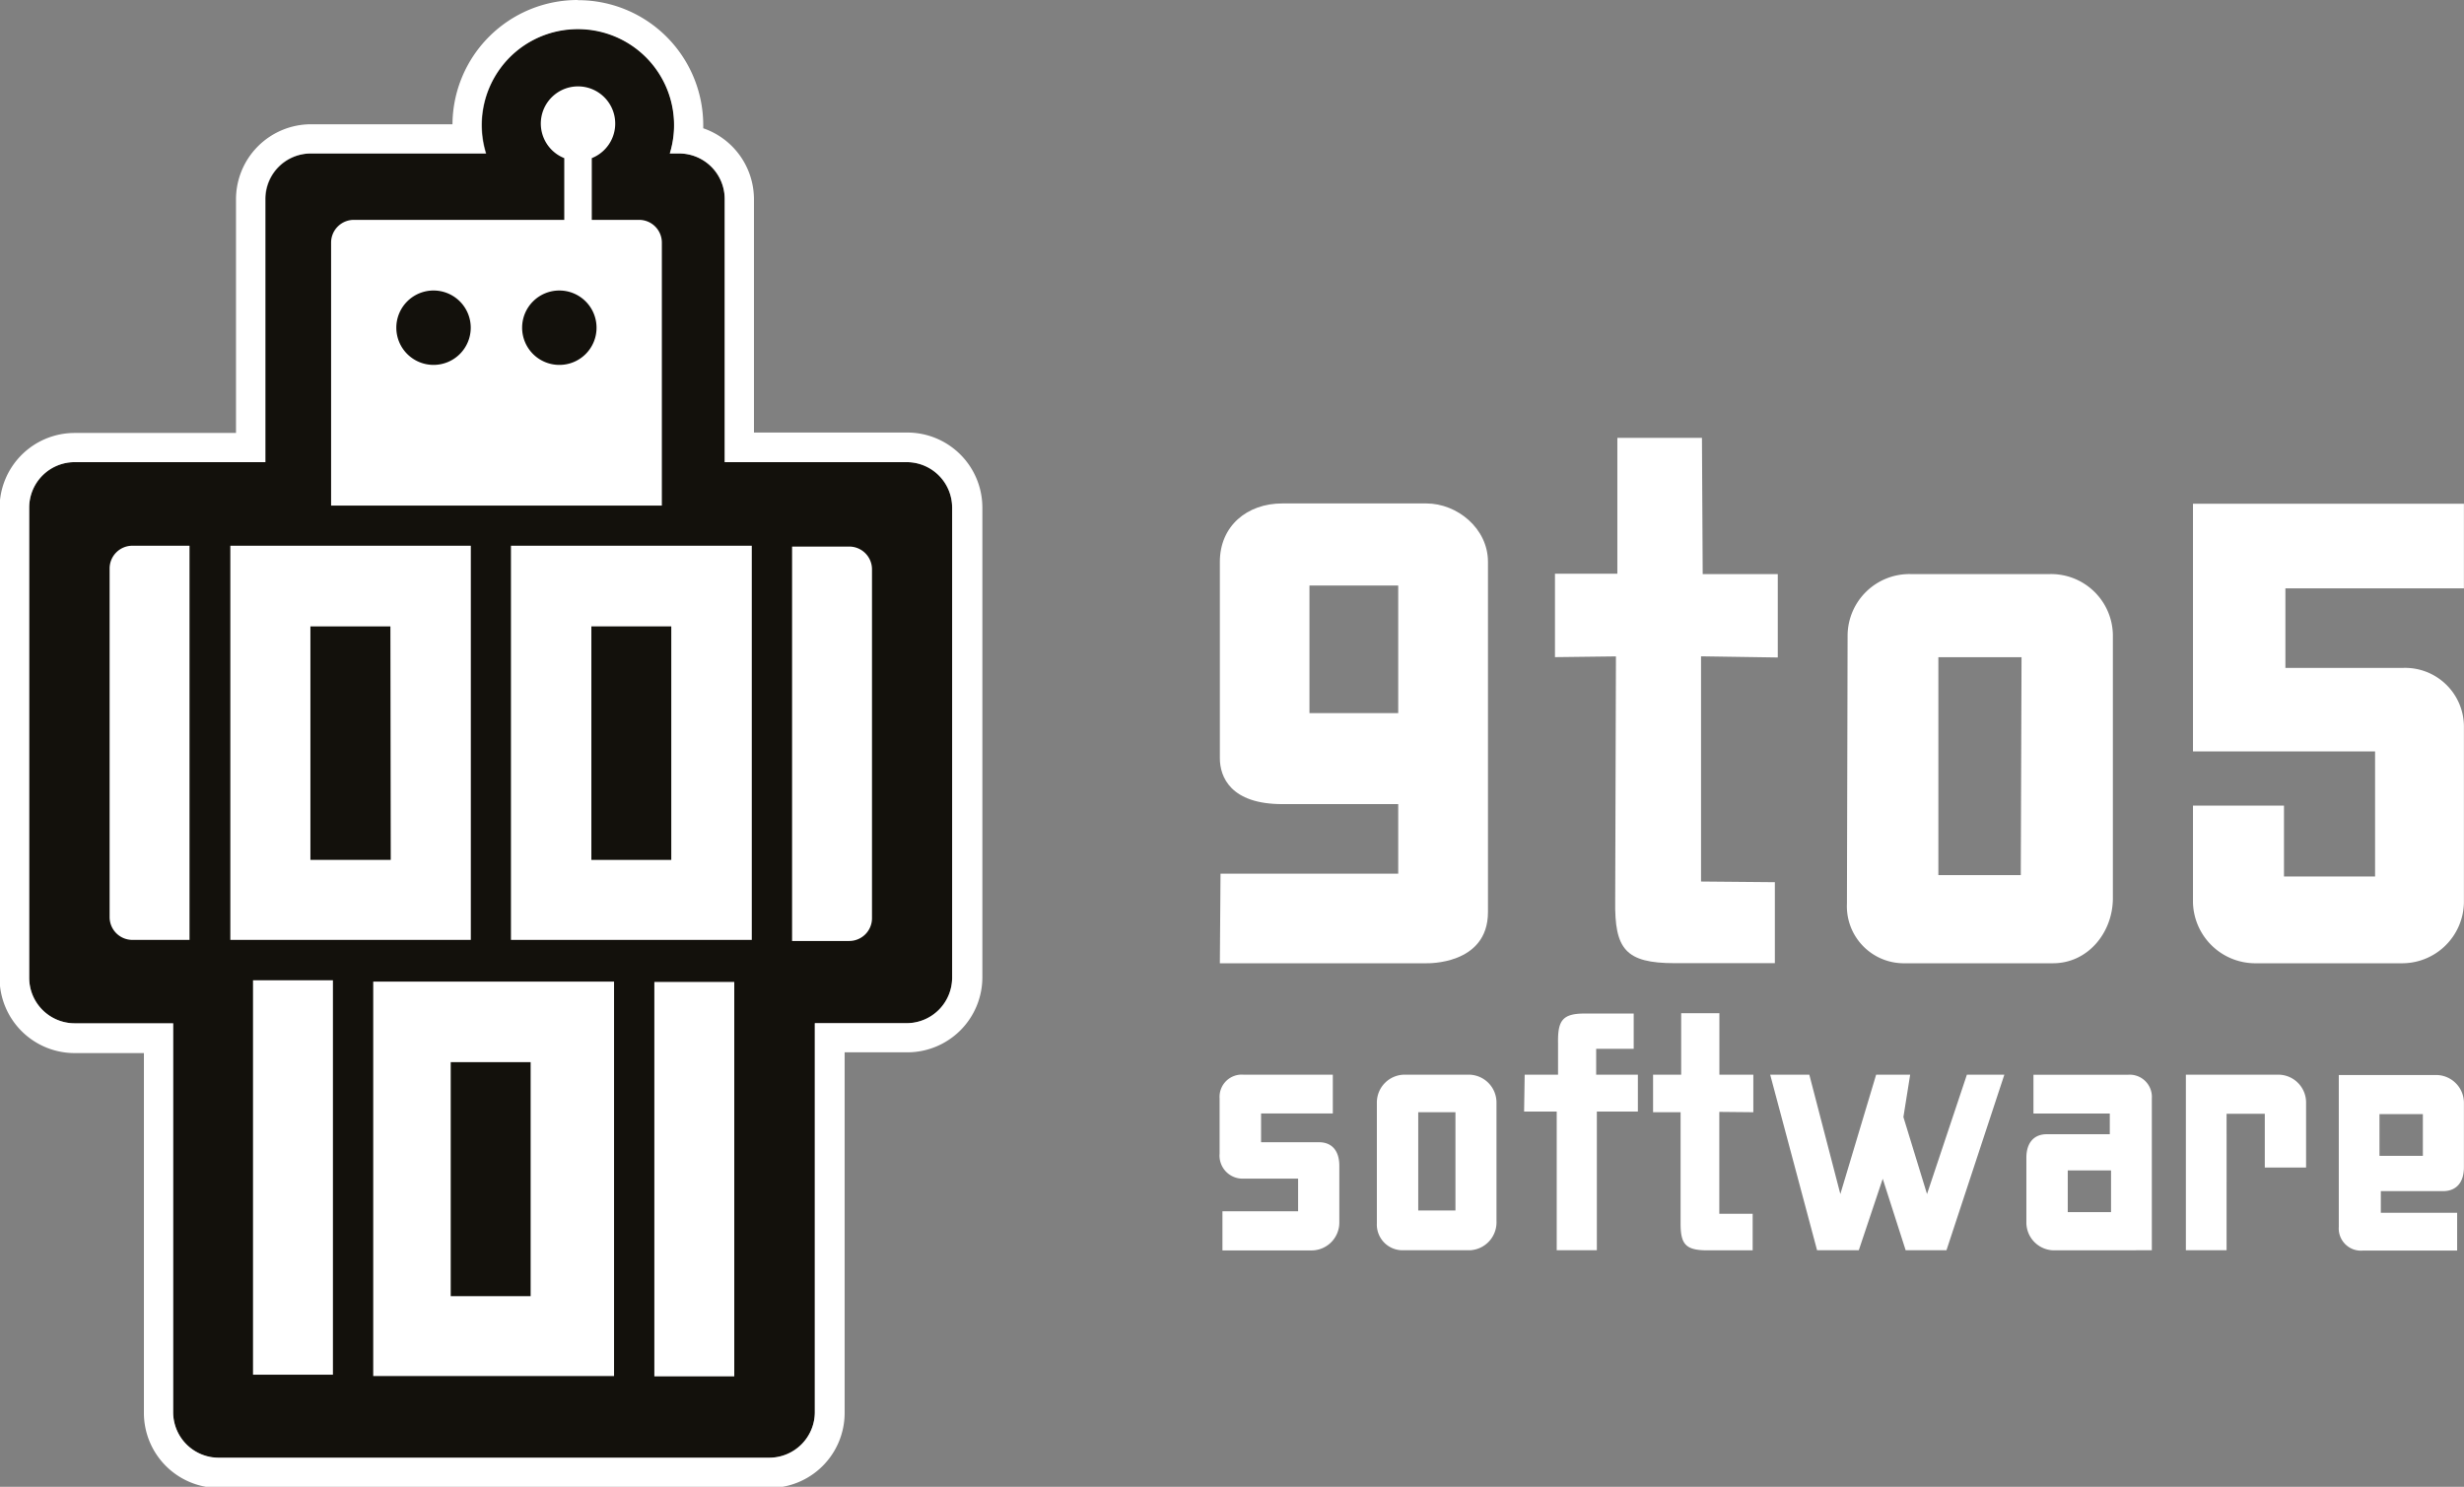
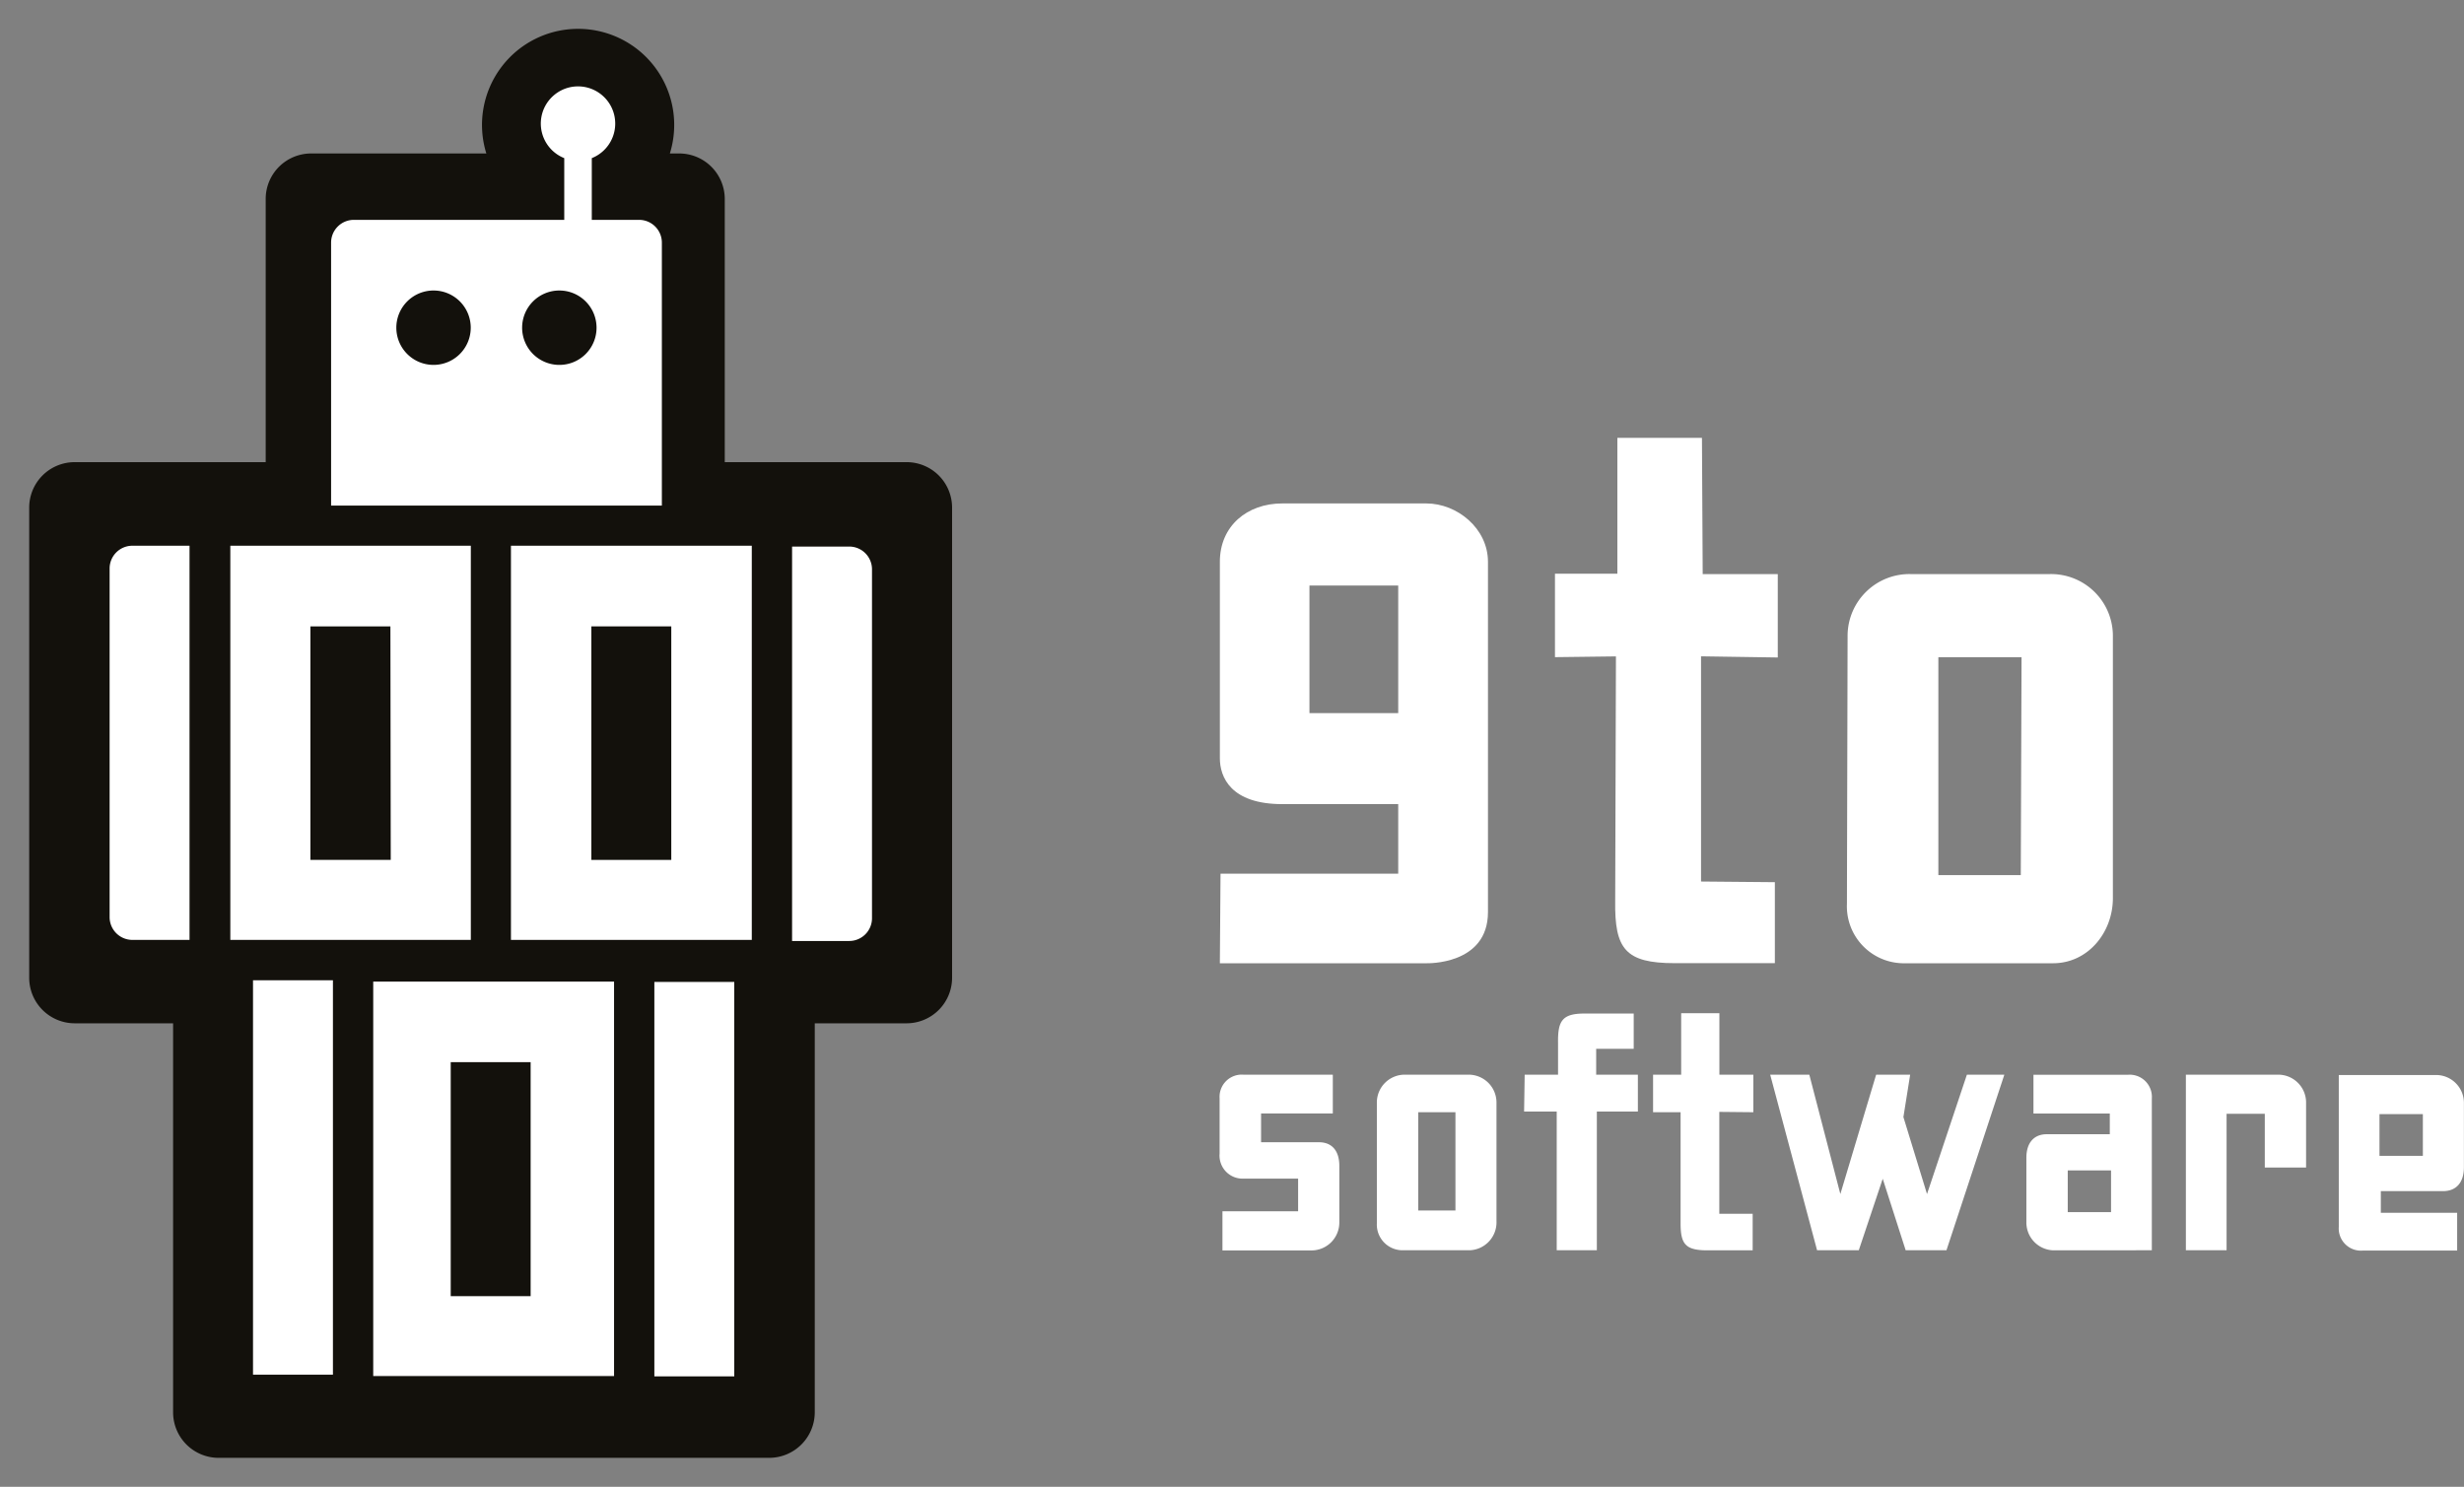
<svg xmlns="http://www.w3.org/2000/svg" viewBox="0 0 295.37 178.26">
  <rect x="0" y="0" width="295.37" height="178.26" fill="#808080" stroke="none" />
  <defs>
    <style>.cls-1{fill:#fff;}.cls-2{fill:#13110c;}</style>
  </defs>
  <title>9to5 - software - diapositief</title>
  <g id="Layer_2" data-name="Layer 2">
    <path id="software" class="cls-1" d="M203.94,174.92v-6.83c0-1.86-.93-2.83-2.44-2.83h-6.94v-3.45h8.6l0-4.65h-10.7a2.66,2.66,0,0,0-2.87,2.83v6.63a2.76,2.76,0,0,0,2.91,3H199v3.92h-9.07v4.69h10.59A3.34,3.34,0,0,0,203.94,174.92Zm18.84-.2V160.45a3.34,3.34,0,0,0-3.41-3.29h-7.52a3.34,3.34,0,0,0-3.41,3.29l0,14.54a3.08,3.08,0,0,0,3.18,3.22h8A3.35,3.35,0,0,0,222.78,174.72Zm-4.92-13.06,0,11.78h-4.46V161.66Zm21.87-.08v-4.42h-5v-3.1h4.5v-4.23h-5.93c-2.65,0-3.17.91-3.14,3.45l0,3.88h-4l-.07,4.42H230v16.63h4.81l0-16.63Zm13.84.08v-4.5H249.5l0-7.37h-4.58v7.37h-3.37v4.5l3.3,0,0,13.22V175c0,2.48.59,3.22,3.21,3.22h5.43v-4.38l-4,0V161.62Zm30.09-4.5h-4.49l-4.78,14.31-2.83-9.23.81-5.08h-4.08L264,171.47l-3.72-14.31h-4.69l5.62,21.05h5l2.87-8.57,2.75,8.57h4.89Zm17.68,21.05V160a2.66,2.66,0,0,0-2.87-2.83H287.15l0,4.65h9.15v2.48h-7.56c-1.51,0-2.44,1-2.44,2.83v7.8a3.34,3.34,0,0,0,3.41,3.29Zm-4.89-4.57h-5.19v-5h5.19Zm23.38-5.35v-7.84a3.34,3.34,0,0,0-3.41-3.29h-11v21.05h4.88V161.85h4.58v6.44Zm18.92,0v-7.8a3.34,3.34,0,0,0-3.41-3.29H323.75v18.22a2.66,2.66,0,0,0,2.87,2.83h11.32l0-4.53h-9.15v-2.6h7.56C337.82,171.08,338.75,170.11,338.75,168.25Zm-4.92-1.4h-5.2v-5h5.2Z" transform="translate(-43.39 -28.31)" />
  </g>
  <g id="Layer_1" data-name="Layer 1">
    <path class="cls-1" d="M214.37,143.8H189.62l.08-10.74H211v-8.34H197.1c-6.19,0-7.48-3.26-7.48-5.5V95.67c0-4.29,3.26-7,7.48-7h17.27c3.7,0,7.39,3,7.39,7v42C221.76,144.06,214.37,143.8,214.37,143.8ZM211,98.51H200.36v15.3H211Z" transform="translate(-43.39 -28.31)" />
    <path class="cls-1" d="M247.3,107v27l8.85.08v9.71h-12c-5.94,0-7.22-1.71-7.14-7.47l.09-29.31-7.31.09v-10h7.48V80.81h10.14l.09,16.33h9v10Z" transform="translate(-43.39 -28.31)" />
    <path class="cls-1" d="M289.5,143.8H271.79a6.83,6.83,0,0,1-7-7.13l.08-32.23a7.41,7.41,0,0,1,7.57-7.3h16.67a7.41,7.41,0,0,1,7.56,7.3v31.63C296.63,140.19,293.63,143.8,289.5,143.8Zm-13.75-36.69v26.12h9.88l.09-26.12Z" transform="translate(-43.39 -28.31)" />
-     <path class="cls-1" d="M331.19,143.8H313.92a7.48,7.48,0,0,1-7.65-7.3V124.9h10.91v8.5H328.1v-15H306.27V88.71h32.48V98.85h-21.4v9.54h14.1a7.05,7.05,0,0,1,7.3,7.14v21A7.41,7.41,0,0,1,331.19,143.8Z" transform="translate(-43.39 -28.31)" />
    <path class="cls-2" d="M152.08,83.72H130.27V52.17a5.46,5.46,0,0,0-5.46-5.46h-1.12a11.52,11.52,0,1,0-22,0h-21a5.45,5.45,0,0,0-5.45,5.46V83.72H52.34a5.45,5.45,0,0,0-5.45,5.45v56.35A5.46,5.46,0,0,0,52.34,151h11.8v46.64a5.46,5.46,0,0,0,5.46,5.46h66a5.47,5.47,0,0,0,5.46-5.46V151h11a5.46,5.46,0,0,0,5.46-5.46V89.17A5.45,5.45,0,0,0,152.08,83.72Z" transform="translate(-43.39 -28.31)" />
-     <path class="cls-1" d="M112.68,31.81a11.51,11.51,0,0,1,11,14.9h1.12a5.46,5.46,0,0,1,5.46,5.46V83.72h21.81a5.45,5.45,0,0,1,5.46,5.45v56.35a5.46,5.46,0,0,1-5.46,5.46h-11v46.64a5.47,5.47,0,0,1-5.46,5.46h-66a5.46,5.46,0,0,1-5.46-5.46V151H52.34a5.46,5.46,0,0,1-5.45-5.46V89.17a5.45,5.45,0,0,1,5.45-5.45H75.18V52.17a5.45,5.45,0,0,1,5.45-5.46h21a11.51,11.51,0,0,1,11-14.9m0-3.5a15,15,0,0,0-15,14.9h-17a9,9,0,0,0-8.95,9V80.22H52.34a9,9,0,0,0-9,9v56.35a9,9,0,0,0,9,9h8.3v43.14a9,9,0,0,0,9,9h66a9,9,0,0,0,9-9V154.48h7.51a9,9,0,0,0,9-9V89.17a9,9,0,0,0-9-9H133.77v-28a9,9,0,0,0-6.08-8.48c0-.12,0-.24,0-.36a15,15,0,0,0-15-15Z" transform="translate(-43.39 -28.31)" />
    <rect class="cls-1" x="78.44" y="117.73" width="9.58" height="47.29" />
    <rect class="cls-1" x="30.33" y="117.53" width="9.58" height="47.29" />
    <path class="cls-1" d="M66.11,93.74H59.26a2.73,2.73,0,0,0-2.73,2.73V138.3A2.73,2.73,0,0,0,59.26,141h6.85Z" transform="translate(-43.39 -28.31)" />
    <path class="cls-1" d="M138.34,141.13h6.85a2.73,2.73,0,0,0,2.73-2.73V96.57a2.73,2.73,0,0,0-2.73-2.73h-6.85Z" transform="translate(-43.39 -28.31)" />
    <path class="cls-1" d="M71,93.74V141H99.83V93.74Zm19.23,37.67H80.6v-28h9.59Z" transform="translate(-43.39 -28.31)" />
    <path class="cls-1" d="M104.64,93.74V141h28.87V93.74Zm19.22,37.67h-9.58v-28h9.58Z" transform="translate(-43.39 -28.31)" />
    <path class="cls-1" d="M88.13,146v47.29H117V146ZM107,183.71H97.42V155.66H107Z" transform="translate(-43.39 -28.31)" />
    <path class="cls-1" d="M120,54.67h-5.67v-7.4a4.46,4.46,0,1,0-3.3,0v7.4H85.81a2.73,2.73,0,0,0-2.73,2.73V88.93h39.65V57.4A2.73,2.73,0,0,0,120,54.67ZM95.37,72.06a4.46,4.46,0,1,1,4.45-4.45A4.46,4.46,0,0,1,95.37,72.06Zm15.07,0a4.46,4.46,0,1,1,4.46-4.45A4.45,4.45,0,0,1,110.44,72.06Z" transform="translate(-43.39 -28.31)" />
  </g>
</svg>